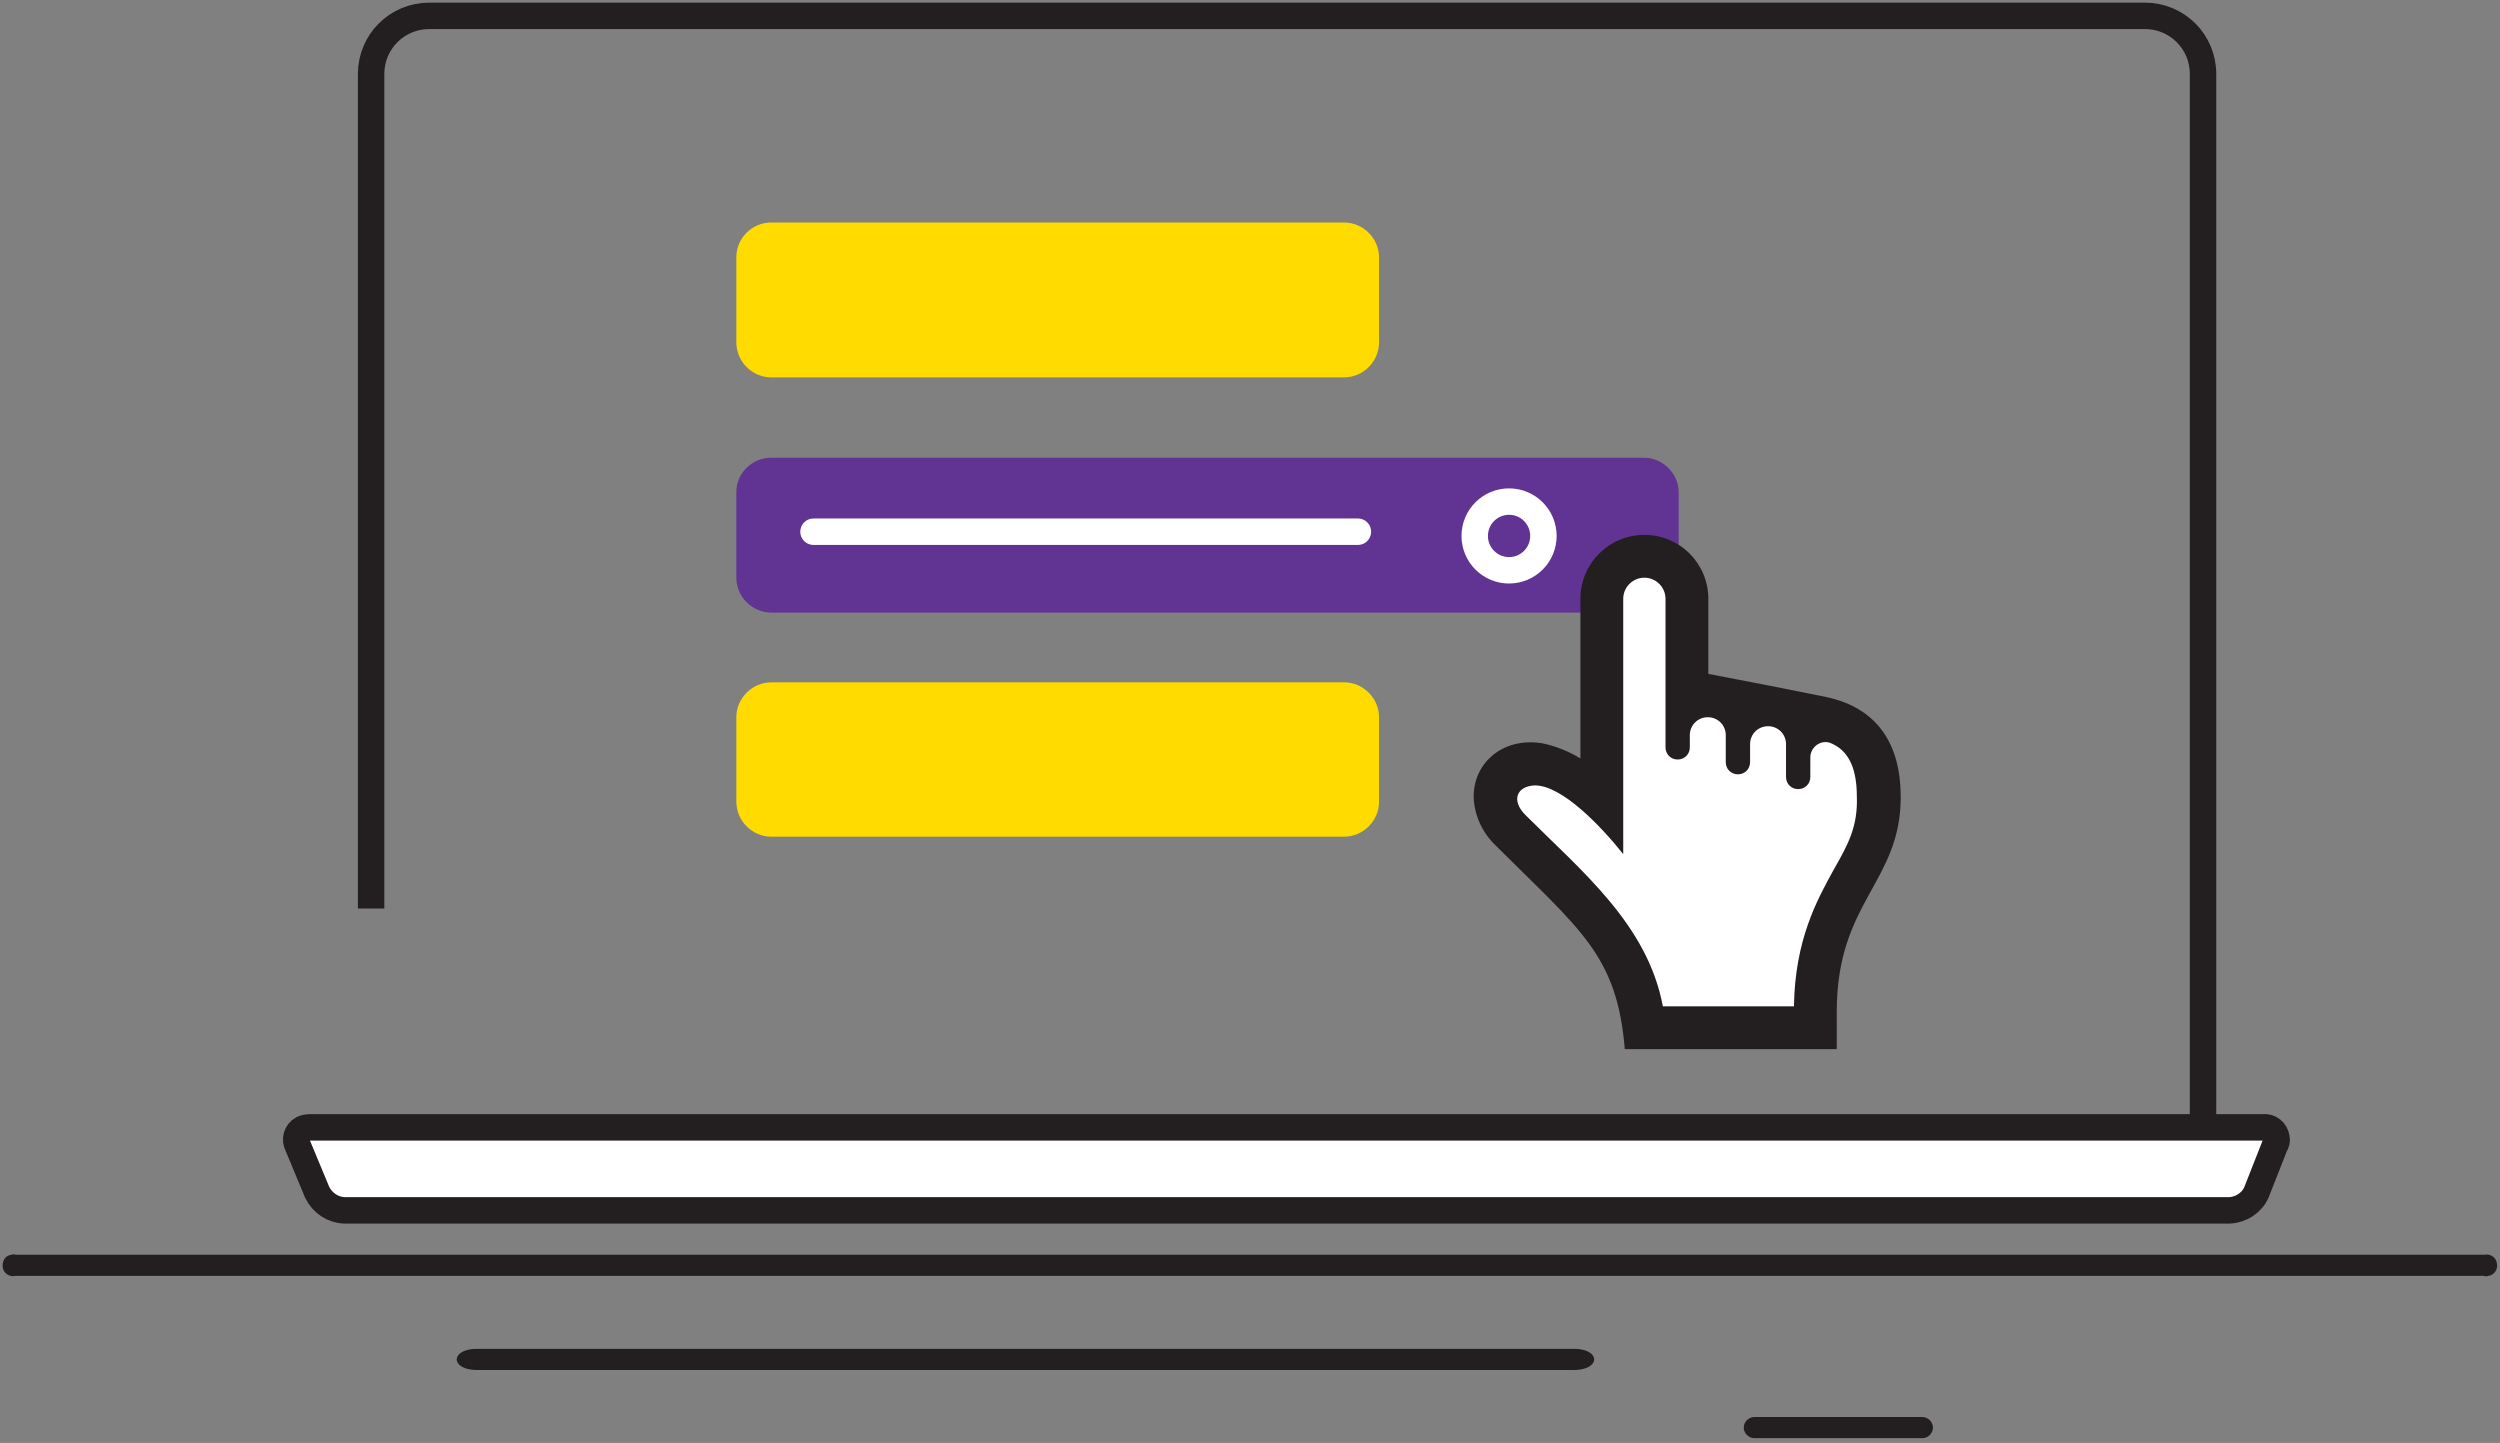
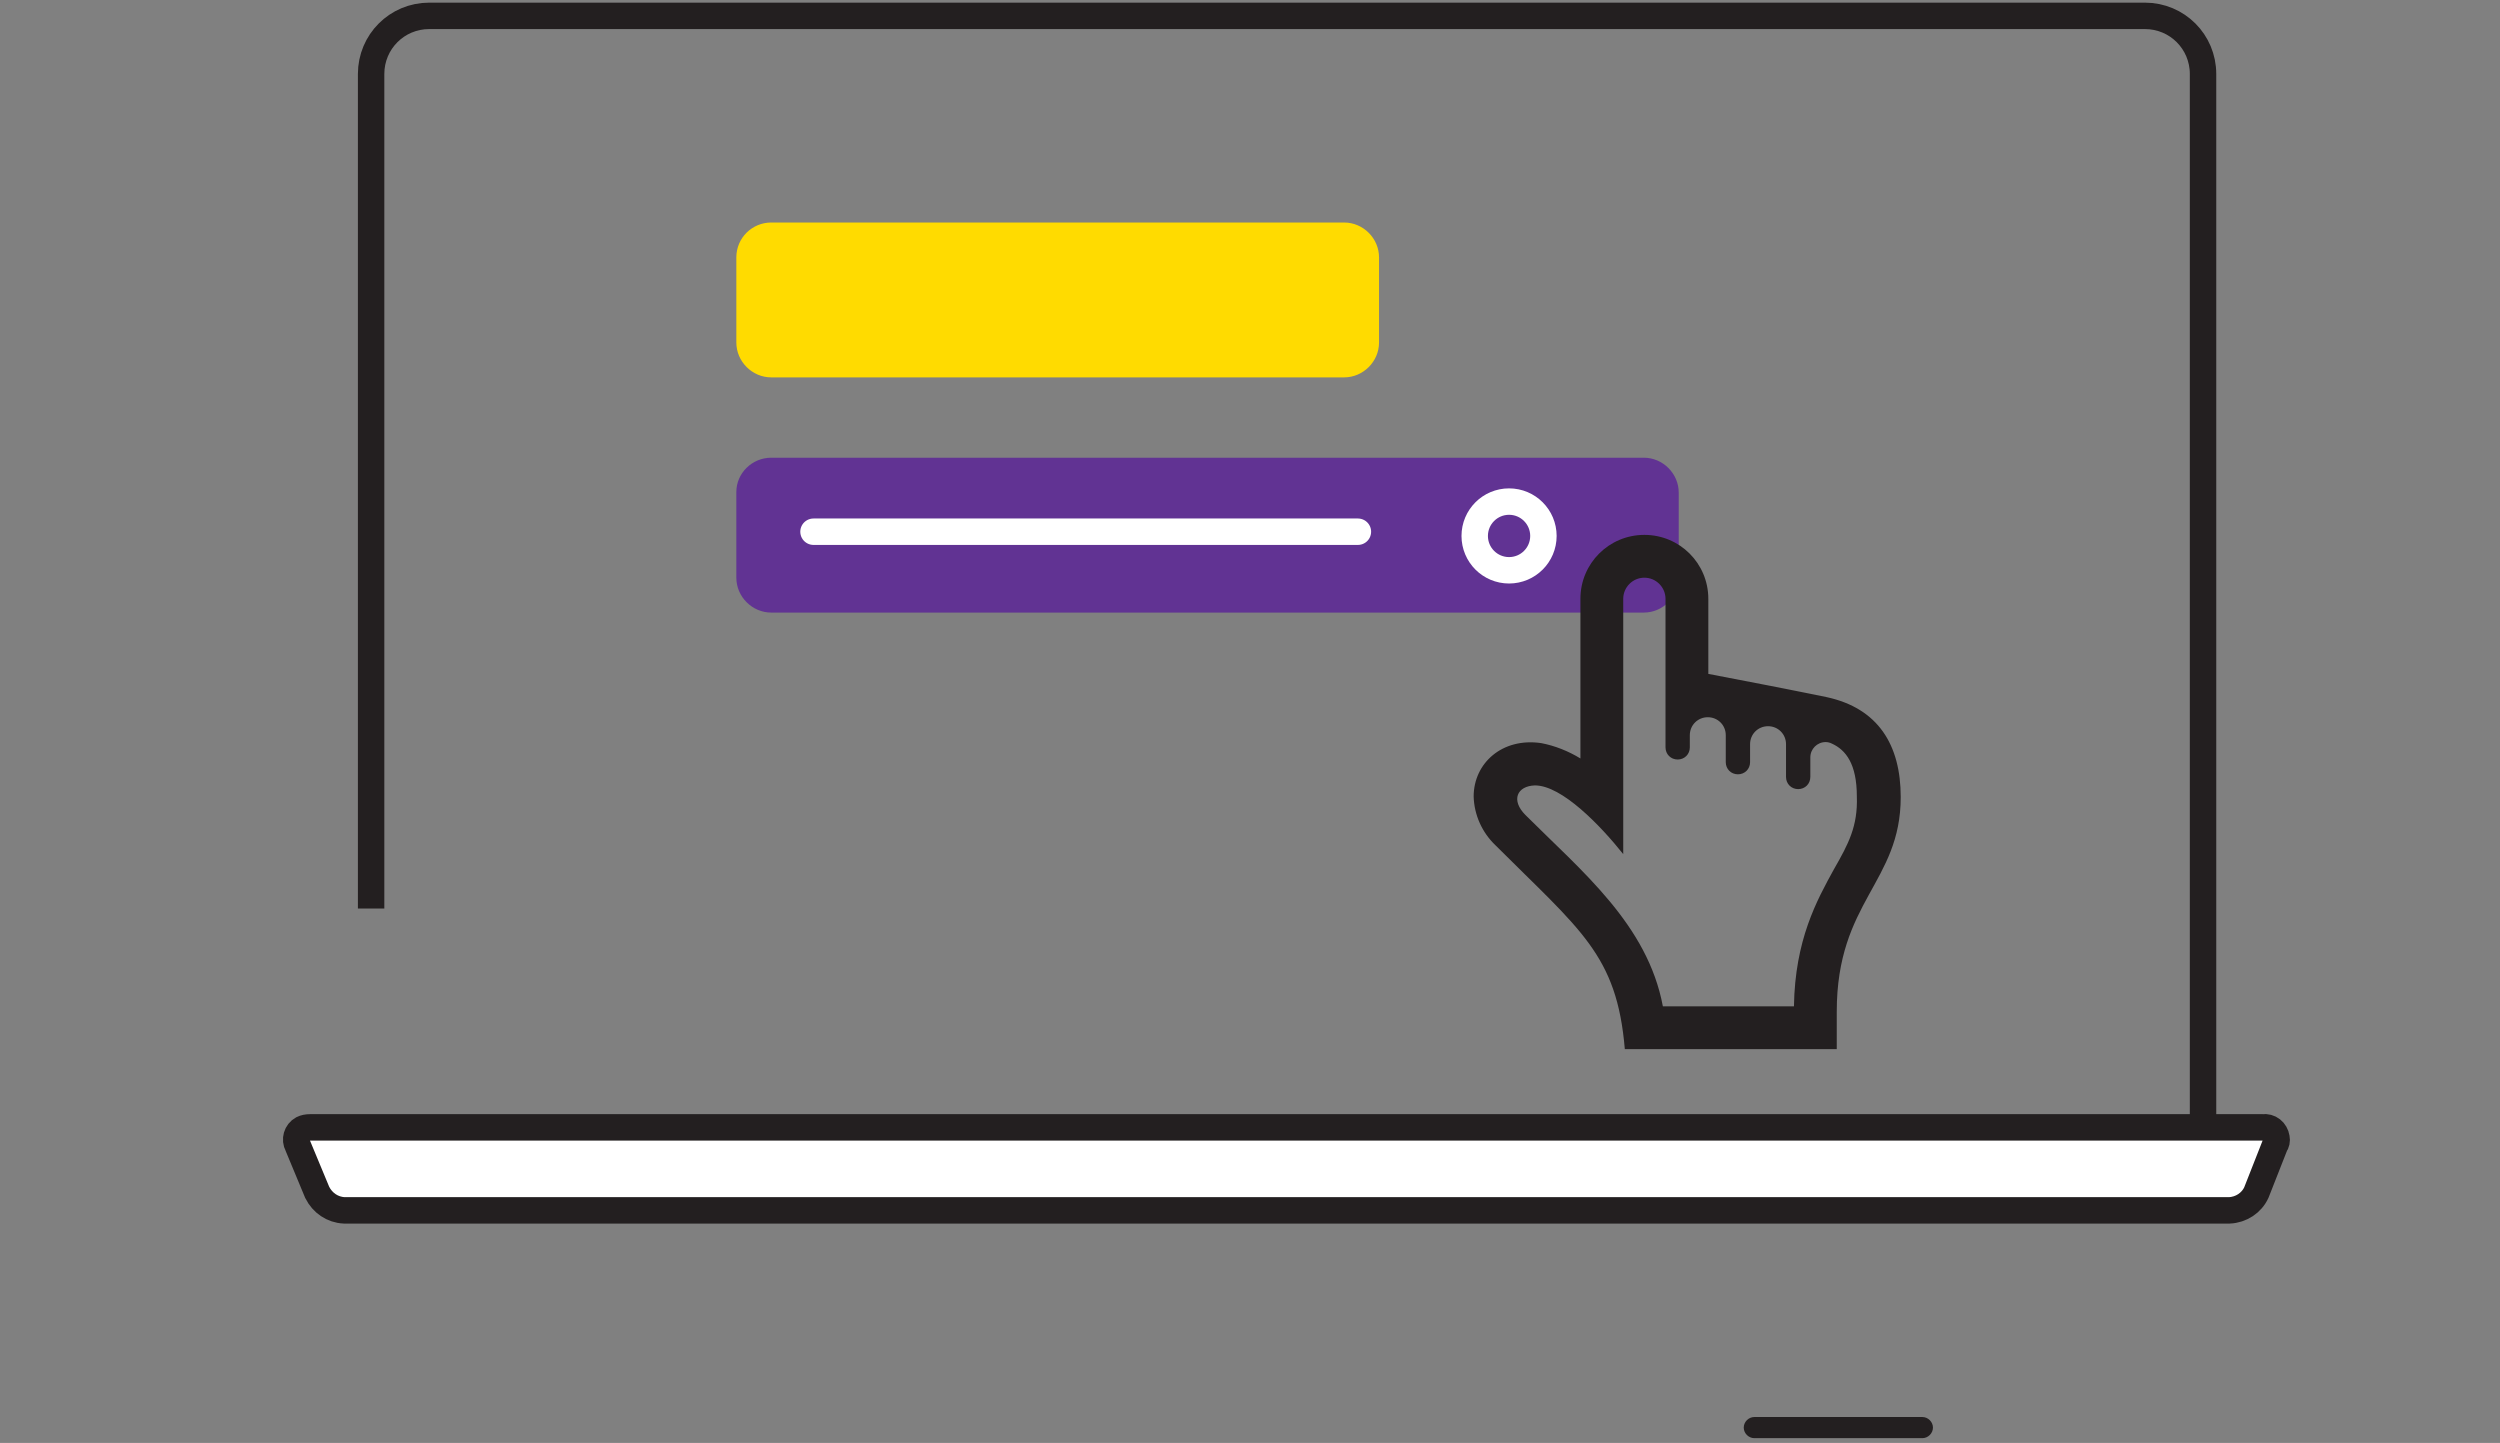
<svg xmlns="http://www.w3.org/2000/svg" width="473" height="273" viewBox="0 0 473 273" fill="none">
  <rect x="0" y="0" width="473" height="273" fill="#808080" stroke="none" />
-   <path d="M470.015 240.9H2.815C2.015 241.1 1.115 240.6 1.015 239.7C0.915 238.8 1.315 238 2.215 237.9C2.415 237.8 2.715 237.8 2.915 237.9H470.115C470.915 237.7 471.815 238.2 471.915 239.1C472.115 239.9 471.615 240.8 470.715 240.9C470.515 241 470.215 241 470.015 240.9Z" fill="#231F20" stroke="#231F20" stroke-miterlimit="10" />
-   <path d="M297.915 258.7H90.115C88.315 258.7 86.915 258 86.915 257.2C86.915 256.4 88.315 255.7 90.115 255.7H297.915C299.715 255.7 301.115 256.4 301.115 257.2C301.115 258 299.715 258.7 297.915 258.7Z" fill="#231F20" stroke="#231F20" stroke-miterlimit="10" />
  <path d="M363.715 271.6H331.915C331.115 271.6 330.415 270.9 330.415 270.1C330.415 269.3 331.115 268.6 331.915 268.6H363.715C364.515 268.6 365.215 269.3 365.215 270.1C365.215 270.9 364.515 271.6 363.715 271.6Z" fill="#231F20" stroke="#231F20" stroke-miterlimit="10" />
  <path d="M70.215 171.9V14C70.215 7.9 75.115 3 81.215 3H405.815C411.915 3 416.815 7.9 416.815 14V214.1C416.815 220.2 411.915 225.1 405.815 225.1H70.215" stroke="#231F20" stroke-width="5" stroke-miterlimit="10" />
  <path d="M145.915 42.1H254.315C257.915 42.1 260.915 45.1 260.915 48.7V64.8C260.915 68.4 257.915 71.4 254.315 71.4H145.915C142.315 71.4 139.315 68.4 139.315 64.8V48.7C139.315 45 142.315 42.1 145.915 42.1Z" fill="#FFDB00" />
  <path d="M145.915 86.6H311.015C314.615 86.6 317.615 89.6 317.615 93.2V109.3C317.615 112.9 314.615 115.9 311.015 115.9H145.915C142.315 115.9 139.315 112.9 139.315 109.3V93.1C139.315 89.5 142.315 86.6 145.915 86.6Z" fill="#613393" />
-   <path d="M145.915 129.1H254.315C257.915 129.1 260.915 132.1 260.915 135.7V151.7C260.915 155.3 257.915 158.3 254.315 158.3H145.915C142.315 158.3 139.315 155.3 139.315 151.7V135.7C139.315 132.1 142.315 129.1 145.915 129.1Z" fill="#FFDB00" />
  <path d="M426.915 225.6C426.015 227.6 424.015 228.9 421.815 229H65.115C62.915 228.9 61.015 227.6 60.015 225.6L56.315 216.7C55.715 215.6 56.115 214.2 57.215 213.6C57.615 213.4 58.115 213.3 58.615 213.3H428.115C429.415 213.1 430.515 214 430.715 215.3C430.815 215.8 430.715 216.3 430.415 216.7L426.915 225.6Z" fill="white" />
  <path d="M426.915 225.6C426.015 227.6 424.015 228.9 421.815 229H65.115C62.915 228.9 61.015 227.6 60.015 225.6L56.315 216.7C55.715 215.6 56.115 214.2 57.215 213.6C57.615 213.4 58.115 213.3 58.615 213.3H428.115C429.415 213.1 430.515 214 430.715 215.3C430.815 215.8 430.715 216.3 430.415 216.7L426.915 225.6Z" stroke="#231F20" stroke-width="5" stroke-miterlimit="10" />
-   <path d="M309.315 105.5L316.515 107.6L319.015 129.7L353.315 140.3L352.915 155.4L342.415 185.4L342.015 194.3H309.515L301.315 172.3L286.515 157.8L282.915 149.5L287.515 144.9L301.015 148.6L302.715 107.9L309.315 105.5Z" fill="white" />
  <path d="M345.615 131.9C340.815 130.9 327.015 128.2 323.215 127.5V113.3C323.215 106.6 317.815 101.2 311.115 101.2C304.415 101.2 299.015 106.6 299.015 113.3V143.5C296.715 142.1 294.215 141.1 291.615 140.6C284.215 139.5 278.815 144.4 278.815 150.7C278.915 154.2 280.415 157.5 282.915 159.9C299.015 176 305.915 180.6 307.415 198.5H347.515V191.4C347.515 170.5 359.615 167 359.615 150.8C359.615 140.9 355.315 134 345.615 131.9ZM347.015 164.4C343.715 170.4 339.615 177.8 339.415 190.4H314.615C311.715 174.9 299.215 164.8 288.615 154.2C285.815 151.4 287.015 148.7 290.415 148.6C295.515 148.6 302.815 156.2 307.115 161.6V113.3C307.115 111.1 308.915 109.3 311.115 109.3C313.315 109.3 315.115 111.1 315.115 113.3V141.4C315.115 142.7 316.115 143.7 317.415 143.7C318.715 143.7 319.715 142.7 319.715 141.4V139.1C319.715 137.2 321.215 135.7 323.115 135.7C325.015 135.7 326.515 137.2 326.515 139.1V144.2C326.515 145.5 327.515 146.5 328.815 146.5C330.115 146.5 331.115 145.5 331.115 144.2V140.8C331.115 138.9 332.615 137.4 334.515 137.4C336.415 137.4 337.915 138.9 337.915 140.8V147C337.915 148.3 338.915 149.3 340.215 149.3C341.515 149.3 342.515 148.3 342.515 147V143.3C342.515 141.7 343.815 140.4 345.415 140.4C345.815 140.4 346.215 140.5 346.615 140.7C349.215 141.9 351.315 144.5 351.315 150.7C351.515 156.3 349.715 159.7 347.015 164.4Z" fill="#231F20" />
  <path d="M153.915 100.6H256.915" stroke="white" stroke-width="5" stroke-miterlimit="10" stroke-linecap="round" />
  <path d="M285.515 107.9C289.105 107.9 292.015 104.99 292.015 101.4C292.015 97.81 289.105 94.9 285.515 94.9C281.925 94.9 279.015 97.81 279.015 101.4C279.015 104.99 281.925 107.9 285.515 107.9Z" stroke="white" stroke-width="5" stroke-miterlimit="10" stroke-linecap="round" />
</svg>